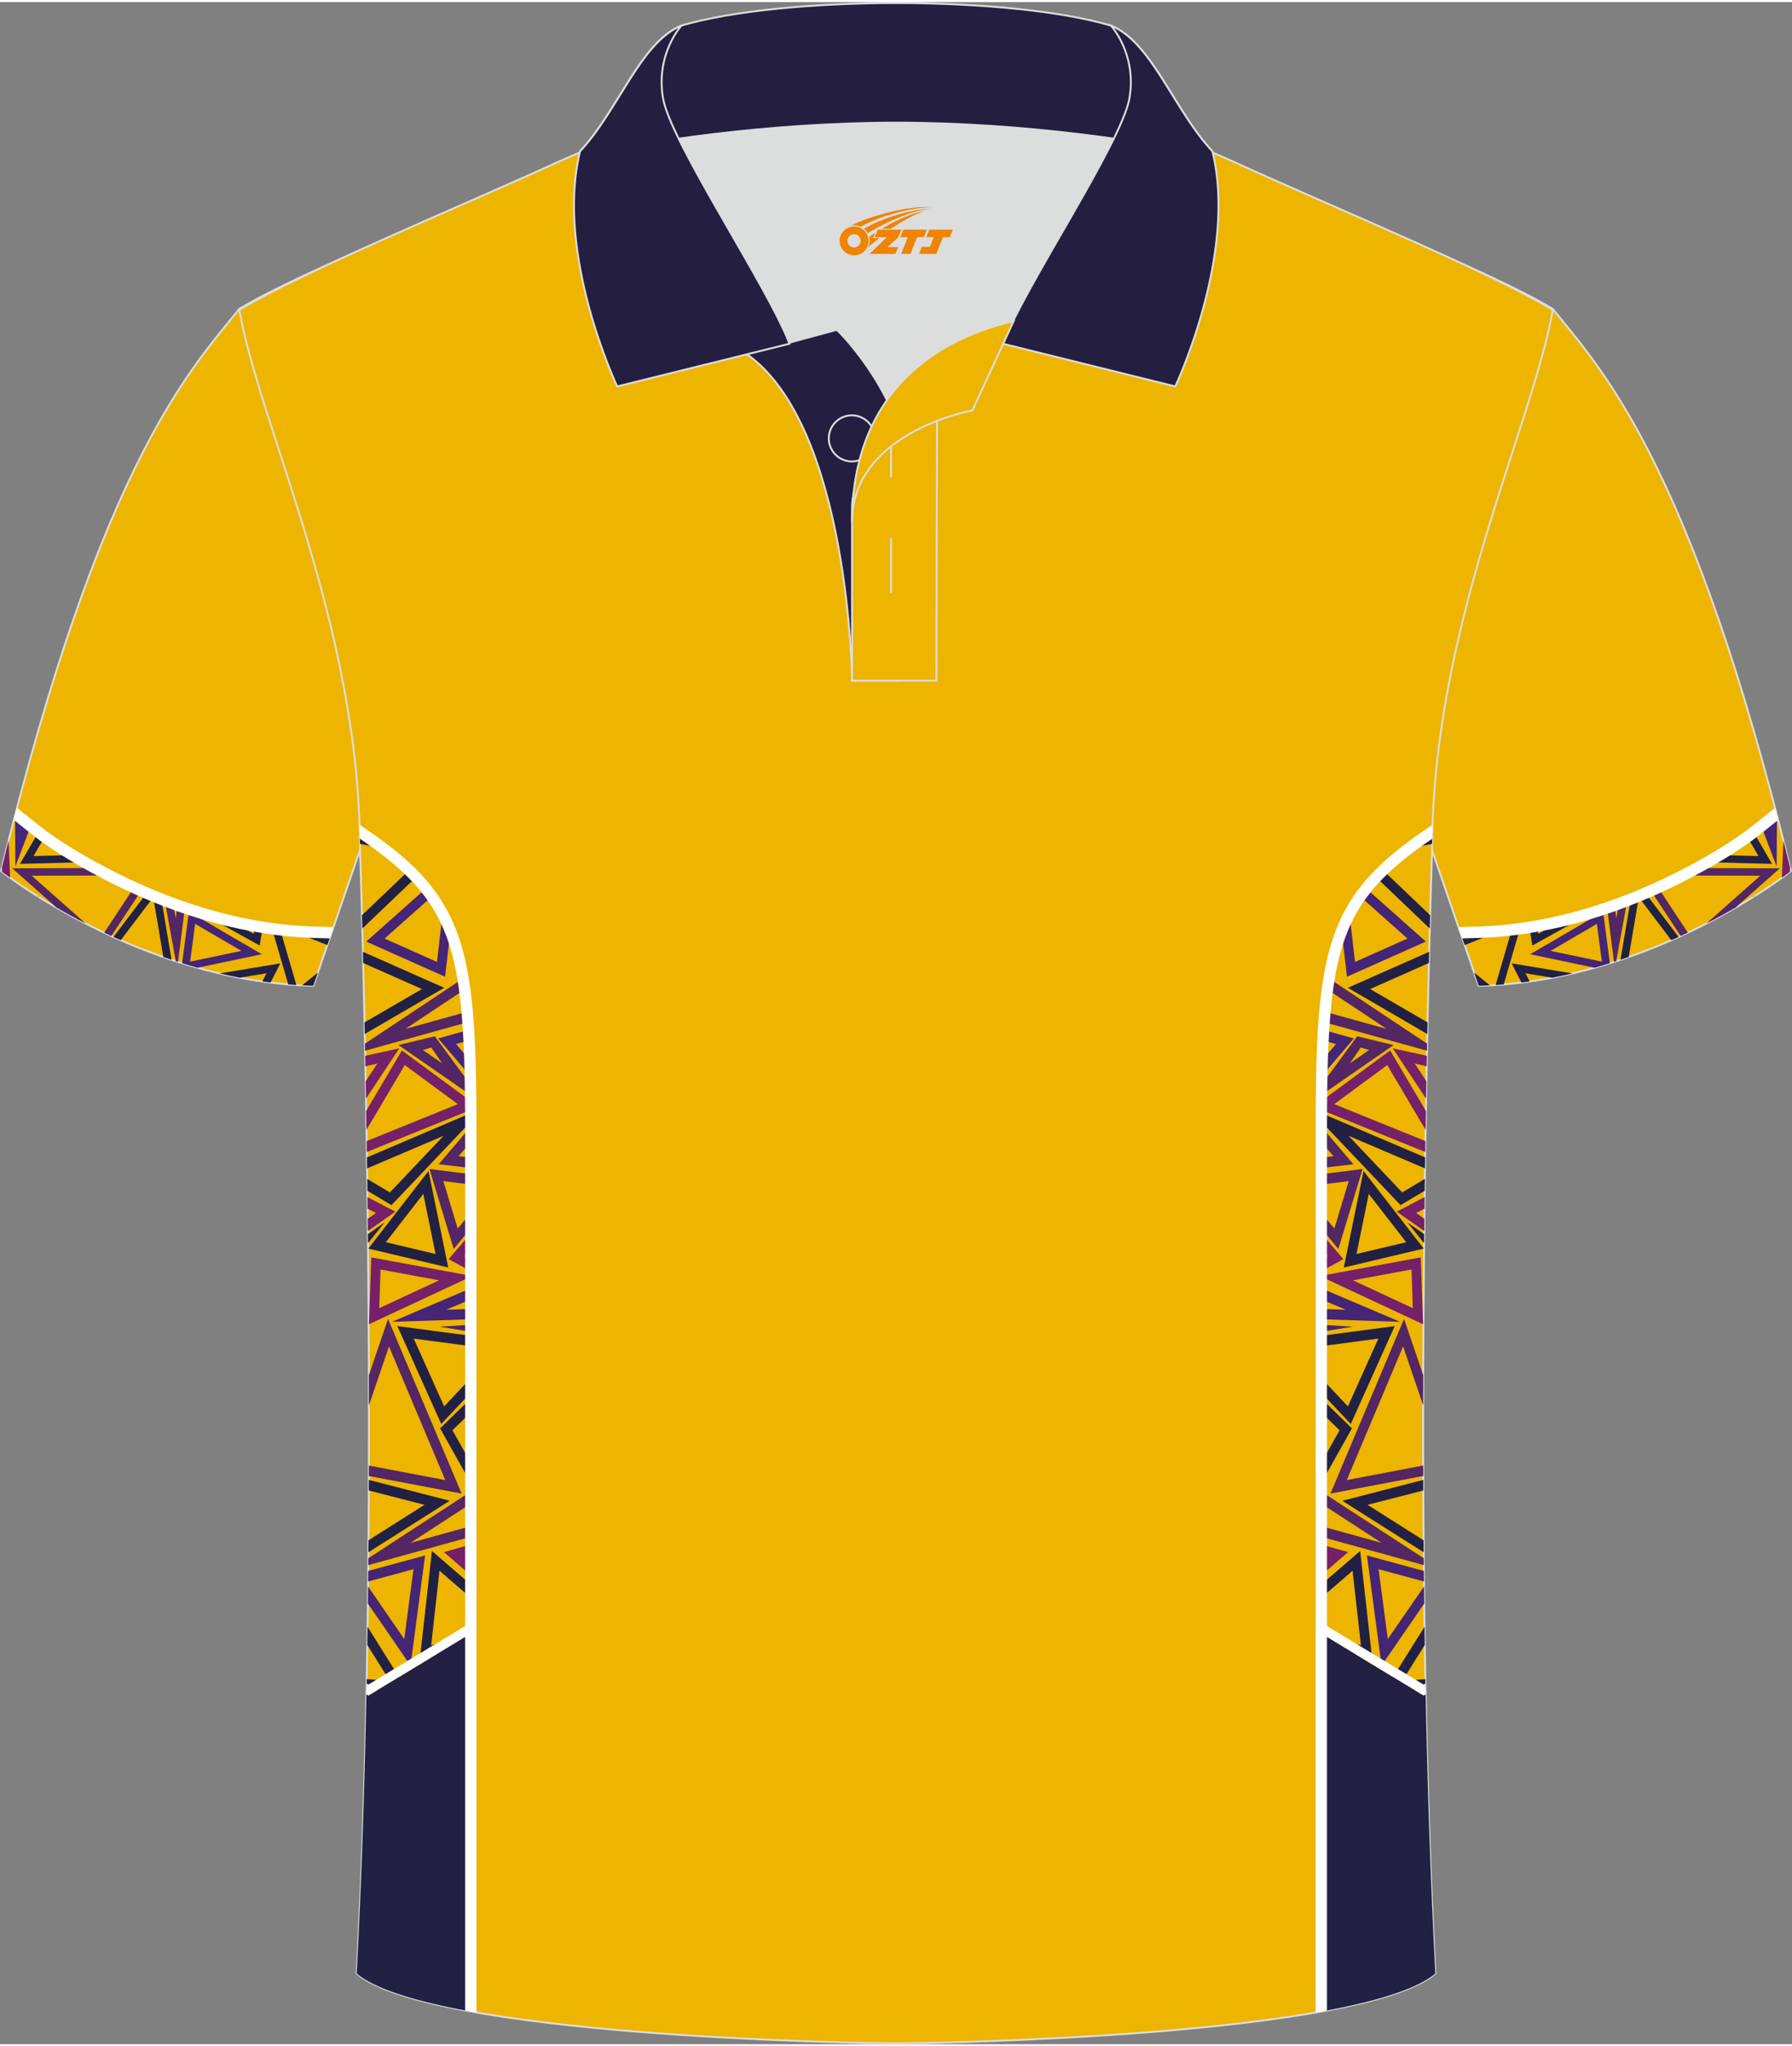
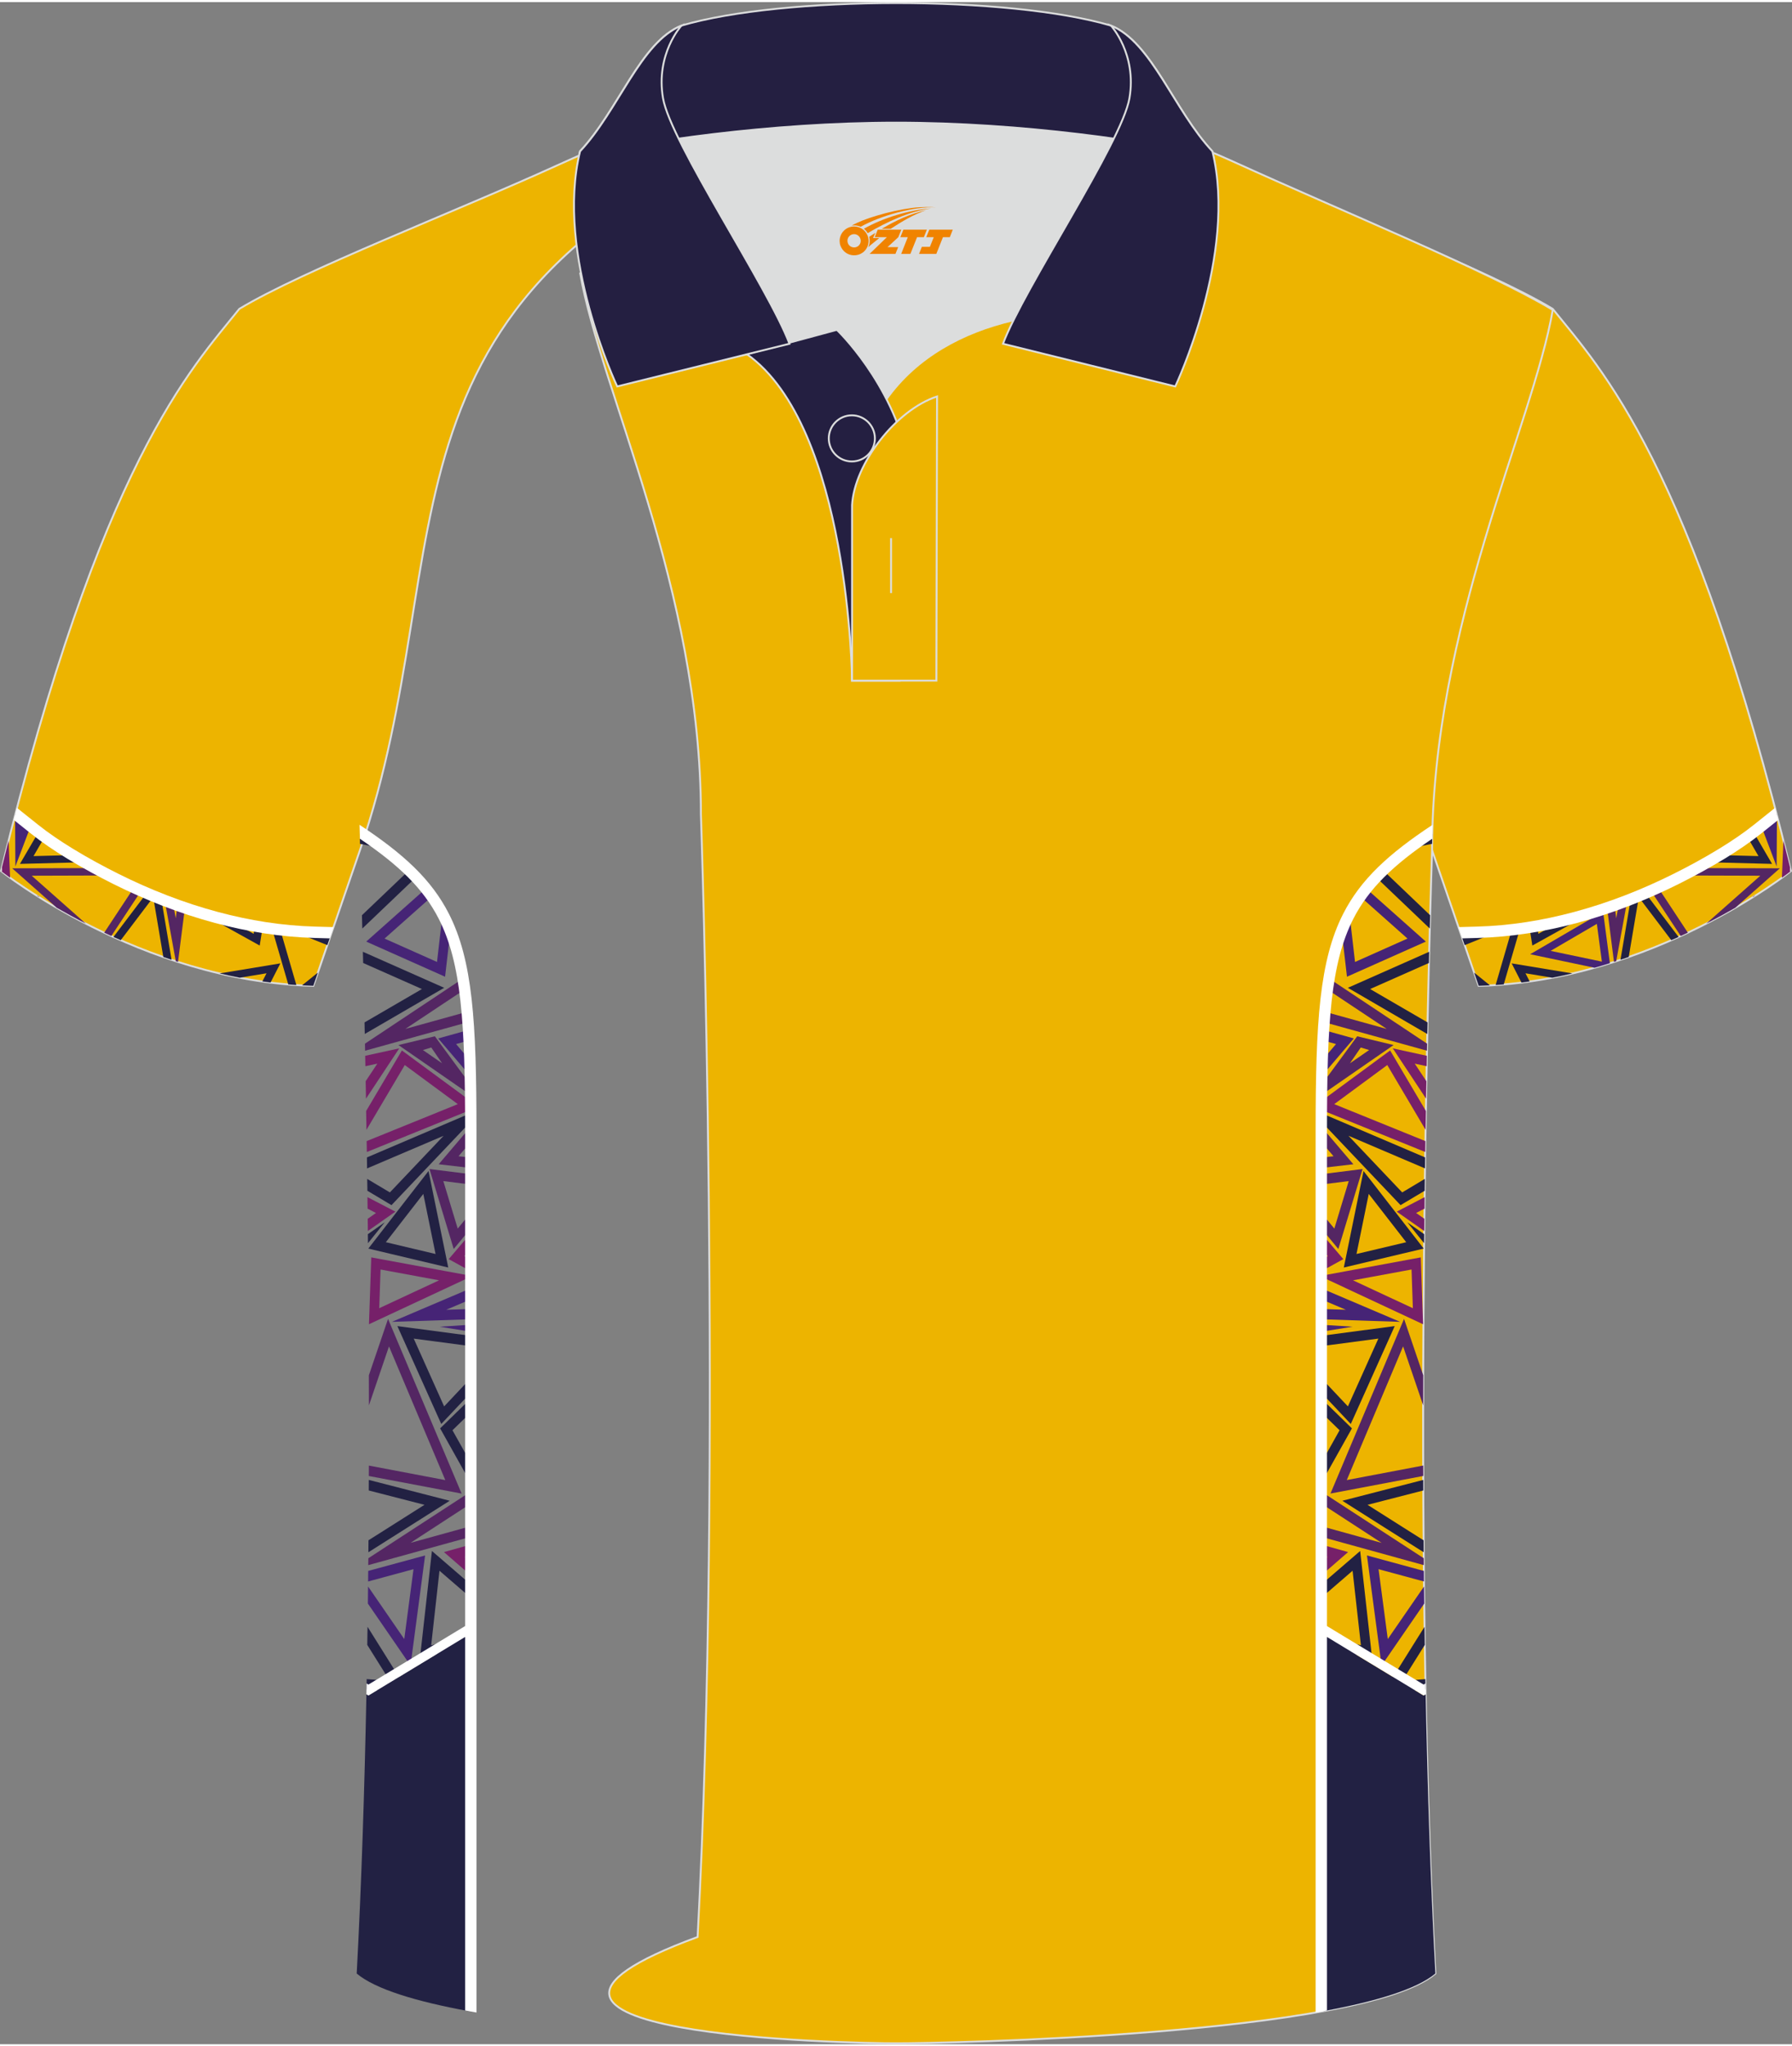
<svg xmlns="http://www.w3.org/2000/svg" version="1.1" id="_x37C_" x="0px" y="0px" width="379.8px" height="433.5px" viewBox="0 0 380.2 433.06" enable-background="new 0 0 380.2 433.06" xml:space="preserve">
  <rect x="0" y="0" width="380.2" height="433.06" fill="#808080" stroke="none" />
  <path fill-rule="evenodd" clip-rule="evenodd" fill="#EDB400" stroke="#DCDDDD" stroke-width="0.4" stroke-miterlimit="22.926" d="  M329.43,65.05c10.25,12.78,29.38,32.36,50.55,119.21c0,0-29.21,23.33-66.25,24.36c0,0-7.16-20.77-9.9-28.78  c-22.4-65.08,1.92-119.56-95.71-155.86c1.44-0.27,3.11-0.27,4.93-0.1l-0.09-0.01c14-0.87,17.89-1.24,23.95,0.66  c9.65,3.37,15.63,5.8,25.09,10.1C283.96,44.62,315.74,56.81,329.43,65.05z" />
  <g>
    <g>
      <g>
        <path fill-rule="evenodd" clip-rule="evenodd" fill="#762069" d="M378.06,185.69l0.32-7.87c0.47,1.86,0.94,3.75,1.41,5.67     l-0.03,0.86l0.22-0.1l0,0.01C379.98,184.26,379.31,184.79,378.06,185.69z" />
        <g>
          <polygon fill-rule="evenodd" clip-rule="evenodd" fill="#462476" points="371.95,189.78 371.92,189.67 372.45,189.46     " />
          <polygon fill-rule="evenodd" clip-rule="evenodd" fill="#462476" points="376.94,183.3 377.01,172.45 376.93,172.16       375.36,173.41 375.36,174.47 375.05,173.66 373.69,174.74     " />
        </g>
        <g>
          <path fill-rule="evenodd" clip-rule="evenodd" fill="#222143" d="M375.97,182.75l-3.92-6.71c-0.43,0.33-0.88,0.66-1.33,0.99      l2.37,4.07l-8.24-0.21c-0.86,0.52-1.72,1.02-2.58,1.51L375.97,182.75z" />
          <path fill-rule="evenodd" clip-rule="evenodd" fill="#222143" d="M356.14,198.25l-7.03-9.29c-1.04,0.44-2.08,0.87-3.13,1.29      c-0.65,3.84-1.59,9.32-2.17,12.84c0.59-0.2,1.17-0.39,1.75-0.6c0.34-2.04,0.68-4.08,1.03-6.12c0.37-2.18,0.74-4.36,1.11-6.54      l6.89,9.1C355.11,198.71,355.63,198.48,356.14,198.25z" />
        </g>
        <g>
          <g>
            <polygon fill-rule="evenodd" clip-rule="evenodd" fill="#462476" points="373.26,176.51 372.87,175.4 372.67,175.56      " />
            <path fill-rule="evenodd" clip-rule="evenodd" fill="#542663" d="M342.9,203.39l2.35-12.86c-0.59,0.23-1.18,0.45-1.78,0.67       l-0.56,3.09l-0.35-2.76c-0.53,0.19-1.06,0.37-1.59,0.55l1.46,11.46L342.9,203.39z" />
          </g>
          <path fill-rule="evenodd" clip-rule="evenodd" fill="#542663" d="M368.18,192.05l9.44-8.36l-17.58-0.05      c-1.01,0.55-2,1.07-2.97,1.57l16.41,0.05l-11.48,10.16C364.24,194.27,366.31,193.13,368.18,192.05L368.18,192.05z M358.1,197.34      c-0.5,0.24-1,0.47-1.51,0.7l-6.33-9.58c0.51-0.22,1.02-0.45,1.53-0.68L358.1,197.34z" />
        </g>
      </g>
      <path fill-rule="evenodd" clip-rule="evenodd" fill="#222143" d="M331.22,194.89l-4.83,2.69l-0.26-1.64    c-0.54,0.1-1.08,0.19-1.63,0.27l0.61,3.86l12.35-6.86C335.4,193.84,333.32,194.4,331.22,194.89z" />
      <path fill-rule="evenodd" clip-rule="evenodd" fill="#462476" d="M341.56,203.81l-1.44-10.92l-15.47,9.02l13.66,2.87    C339.41,204.47,340.49,204.15,341.56,203.81L341.56,203.81z M339.86,203.48l-10.88-2.28l9.82-5.73L339.86,203.48z" />
      <path fill-rule="evenodd" clip-rule="evenodd" fill="#222143" d="M333.61,205.98l-12.89-2.13l2.08,4.06    c0.58-0.07,1.16-0.15,1.74-0.23l-0.89-1.73l5.68,0.94C330.78,206.61,332.21,206.31,333.61,205.98z" />
      <path fill-rule="evenodd" clip-rule="evenodd" fill="#222143" d="M319.04,208.31l3.44-11.8c-0.58,0.08-1.17,0.15-1.75,0.22    l-3.41,11.71C317.89,208.4,318.47,208.36,319.04,208.31L319.04,208.31z M316.11,208.51l-3.35-2.71l0.97,2.81    C314.53,208.59,315.32,208.55,316.11,208.51L316.11,208.51z M310.75,199.98l-0.51-1.48l3.07-1.24l0.1,0    c1.59-0.04,3.18-0.14,4.77-0.27L310.75,199.98z" />
    </g>
    <path fill-rule="evenodd" clip-rule="evenodd" fill="#FFFFFF" d="M310.26,198.55l3.19-0.09c7.14-0.2,14.24-1.33,21.14-3.18   c7.46-2,14.7-4.84,21.54-8.25c3.08-1.54,6.51-3.39,9.83-5.41c2.75-1.68,5.41-3.48,7.69-5.3l3.62-2.89   c-0.22-0.86-0.45-1.71-0.67-2.56l-4.45,3.56c-2.2,1.76-4.77,3.5-7.44,5.13c-3.22,1.97-6.6,3.79-9.65,5.31   c-6.71,3.35-13.8,6.13-21.09,8.08c-6.74,1.81-13.65,2.91-20.58,3.1l-3.94,0.11L310.26,198.55z" />
  </g>
  <path fill-rule="evenodd" clip-rule="evenodd" fill="#EDB400" stroke="#DCDDDD" stroke-width="0.4" stroke-miterlimit="22.926" d="  M50.78,65.05C40.53,77.83,21.4,97.41,0.22,184.26c0,0,29.21,23.33,66.25,24.36c0,0,7.16-20.77,9.9-28.78  c22.4-65.08-1.92-119.56,95.71-155.86c-1.44-0.27-3.11-0.27-4.93-0.1l0.09-0.01c-14-0.87-17.89-1.24-23.95,0.66  c-9.65,3.37-15.63,5.8-25.09,10.1C96.25,44.62,64.47,56.81,50.78,65.05z" />
  <g>
    <g>
      <g>
        <path fill-rule="evenodd" clip-rule="evenodd" fill="#762069" d="M2.14,185.69l-0.32-7.87c-0.47,1.86-0.94,3.75-1.41,5.67     l0.03,0.86l-0.22-0.1l0,0.01C0.22,184.26,0.89,184.79,2.14,185.69z" />
        <g>
          <polygon fill-rule="evenodd" clip-rule="evenodd" fill="#462476" points="8.25,189.78 8.28,189.67 7.75,189.46     " />
          <polygon fill-rule="evenodd" clip-rule="evenodd" fill="#462476" points="3.26,183.3 3.2,172.45 3.27,172.16 4.84,173.41       4.85,174.47 5.16,173.66 6.51,174.74     " />
        </g>
        <g>
          <path fill-rule="evenodd" clip-rule="evenodd" fill="#222143" d="M4.23,182.75l3.92-6.71c0.43,0.33,0.88,0.66,1.33,0.99      l-2.37,4.07l8.24-0.21c0.86,0.52,1.72,1.02,2.58,1.51L4.23,182.75z" />
          <path fill-rule="evenodd" clip-rule="evenodd" fill="#222143" d="M24.07,198.25l7.03-9.29c1.04,0.44,2.08,0.87,3.13,1.29      c0.65,3.84,1.59,9.32,2.17,12.84c-0.59-0.2-1.17-0.39-1.75-0.6c-0.34-2.04-0.68-4.08-1.03-6.12c-0.37-2.18-0.74-4.36-1.11-6.54      l-6.89,9.1C25.09,198.71,24.58,198.48,24.07,198.25z" />
        </g>
        <g>
          <g>
            <polygon fill-rule="evenodd" clip-rule="evenodd" fill="#462476" points="6.95,176.51 7.33,175.4 7.54,175.56      " />
            <path fill-rule="evenodd" clip-rule="evenodd" fill="#542663" d="M37.3,203.39l-2.35-12.86c0.59,0.23,1.18,0.45,1.78,0.67       l0.56,3.09l0.35-2.76c0.53,0.19,1.06,0.37,1.59,0.55l-1.46,11.46L37.3,203.39z" />
          </g>
          <path fill-rule="evenodd" clip-rule="evenodd" fill="#542663" d="M12.03,192.05l-9.44-8.36l17.58-0.05      c1.01,0.55,2,1.07,2.97,1.57l-16.41,0.05l11.48,10.16C15.97,194.27,13.9,193.13,12.03,192.05L12.03,192.05z M22.11,197.34      c0.5,0.24,1,0.47,1.51,0.7l6.33-9.58c-0.51-0.22-1.02-0.45-1.53-0.68L22.11,197.34z" />
        </g>
      </g>
      <path fill-rule="evenodd" clip-rule="evenodd" fill="#222143" d="M48.99,194.89l4.83,2.69l0.26-1.64c0.54,0.1,1.08,0.19,1.63,0.27    l-0.61,3.86l-12.35-6.86C44.81,193.84,46.89,194.4,48.99,194.89z" />
-       <path fill-rule="evenodd" clip-rule="evenodd" fill="#462476" d="M38.64,203.81l1.44-10.92l15.47,9.02l-13.66,2.87    C40.8,204.47,39.71,204.15,38.64,203.81L38.64,203.81z M40.34,203.48l10.88-2.28l-9.82-5.73L40.34,203.48z" />
      <path fill-rule="evenodd" clip-rule="evenodd" fill="#222143" d="M46.59,205.98l12.89-2.13l-2.08,4.06    c-0.58-0.07-1.16-0.15-1.74-0.23l0.89-1.73l-5.68,0.94C49.43,206.61,48,206.31,46.59,205.98z" />
      <path fill-rule="evenodd" clip-rule="evenodd" fill="#222143" d="M61.16,208.31l-3.44-11.8c0.58,0.08,1.17,0.15,1.75,0.22    l3.41,11.71C62.31,208.4,61.74,208.36,61.16,208.31L61.16,208.31z M64.09,208.51l3.35-2.71l-0.97,2.81    C65.68,208.59,64.88,208.55,64.09,208.51L64.09,208.51z M69.45,199.98l0.51-1.48l-3.07-1.24l-0.1,0    c-1.59-0.04-3.18-0.14-4.77-0.27L69.45,199.98z" />
    </g>
    <path fill-rule="evenodd" clip-rule="evenodd" fill="#FFFFFF" d="M69.94,198.55l-3.19-0.09c-7.14-0.2-14.24-1.33-21.14-3.18   c-7.46-2-14.7-4.84-21.54-8.25c-3.08-1.54-6.51-3.39-9.83-5.41c-2.75-1.68-5.41-3.48-7.69-5.3l-3.62-2.89   c0.22-0.86,0.45-1.71,0.67-2.56l4.46,3.56c2.2,1.76,4.77,3.5,7.44,5.13c3.22,1.97,6.6,3.79,9.65,5.31   c6.71,3.35,13.8,6.13,21.09,8.08c6.74,1.81,13.65,2.91,20.58,3.1l3.94,0.11L69.94,198.55z" />
  </g>
-   <path fill-rule="evenodd" clip-rule="evenodd" fill="#EDB400" stroke="#DCDDDD" stroke-width="0.4" stroke-miterlimit="22.926" d="  M190.11,432.86c9.73,0.03,98.81-1.66,114.42-14.79c-5.38-101.16-0.7-238.03-0.7-238.03c0-47.69,21.32-90.07,25.61-114.77  c-13.69-8.24-45.47-21.27-67.42-31.28c-30.16-13.68-34.29-7.75-71.5-7.75c-37.19,0-42.16-5.92-72.32,7.75  c-21.95,10-53.73,23.04-67.42,31.28c4.28,24.71,25.61,67.08,25.61,114.77c0,0,4.68,136.88-0.7,238.03  C91.29,431.19,180.37,432.89,190.11,432.86z" />
+   <path fill-rule="evenodd" clip-rule="evenodd" fill="#EDB400" stroke="#DCDDDD" stroke-width="0.4" stroke-miterlimit="22.926" d="  M190.11,432.86c9.73,0.03,98.81-1.66,114.42-14.79c-5.38-101.16-0.7-238.03-0.7-238.03c0-47.69,21.32-90.07,25.61-114.77  c-13.69-8.24-45.47-21.27-67.42-31.28c-30.16-13.68-34.29-7.75-71.5-7.75c-21.95,10-53.73,23.04-67.42,31.28c4.28,24.71,25.61,67.08,25.61,114.77c0,0,4.68,136.88-0.7,238.03  C91.29,431.19,180.37,432.89,190.11,432.86z" />
  <g>
    <g>
      <g>
        <g>
          <polygon fill-rule="evenodd" clip-rule="evenodd" fill="#762069" points="77.65,232.54 84.71,221.87 77.48,223.45 77.52,225.66       80.06,225.11 77.58,228.84     " />
          <path fill-rule="evenodd" clip-rule="evenodd" fill="#762069" d="M99.89,233.07v1.84l-22.06,8.94l-0.04-2.31l19.34-7.84      l-11.25-8.29l-8.13,13.74l-0.07-3.99l7.59-12.84L99.89,233.07L99.89,233.07z M77.96,253.42l0.03,2.44l1.78,0.92l-1.75,1.23      l0.03,2.59l5.84-4.1L77.96,253.42L77.96,253.42z M99.89,261.07v3.25l-1.38,1.62l1.38,0.76v2.45l-4.69-2.58L99.89,261.07      L99.89,261.07z M99.89,270.1l-21.12-3.9l-0.49,14.18l21.61-10.09V270.1L99.89,270.1z M80.74,268.77l12.41,2.29l-12.69,5.92      L80.74,268.77z" />
        </g>
        <g>
          <polygon fill-rule="evenodd" clip-rule="evenodd" fill="#542663" points="93.07,246.45 99.89,247.24 99.89,245.05 97.28,244.75       99.89,241.7 99.89,238.45     " />
          <polygon fill-rule="evenodd" clip-rule="evenodd" fill="#462476" points="83.15,279.87 99.89,272.75 99.89,275.09 94.67,277.31       99.89,277.14 99.89,279.32     " />
          <polygon fill-rule="evenodd" clip-rule="evenodd" fill="#462476" points="77.7,199.23 90.05,188.25 91.45,189.83 81.59,198.59       92.72,203.55 93.89,193.4 95.49,197.52 94.43,206.68     " />
        </g>
        <g>
          <polygon fill-rule="evenodd" clip-rule="evenodd" fill="#462476" points="92.97,219.77 99.89,227.88 99.89,224.63 96.76,220.96       99.89,220.09 99.89,217.84     " />
          <g>
            <polygon fill-rule="evenodd" clip-rule="evenodd" fill="#222143" points="77.95,252.07 83.06,255.12 99.89,237.4 99.89,235.6        77.85,245 77.88,247.33 94.12,240.41 82.72,252.42 77.91,249.56      " />
            <path fill-rule="evenodd" clip-rule="evenodd" fill="#222143" d="M78.15,264.33l12.77-16.45l4.18,20.47L78.15,264.33       L78.15,264.33z M81.86,262.98l10.55,2.5l-2.6-12.74L81.86,262.98z" />
            <polygon fill-rule="evenodd" clip-rule="evenodd" fill="#222143" points="78.07,263.19 81.63,258.76 78.05,261.28      " />
            <polygon fill-rule="evenodd" clip-rule="evenodd" fill="#222143" points="84.31,280.77 99.89,282.83 99.89,285.03        87.78,283.42 94.23,297.8 99.89,291.79 99.89,294.87 93.62,301.53      " />
            <polygon fill-rule="evenodd" clip-rule="evenodd" fill="#222143" points="77.39,218.82 94.24,209.03 76.99,201.39        77.05,203.77 89.52,209.29 77.34,216.37      " />
            <path fill-rule="evenodd" clip-rule="evenodd" fill="#222143" d="M78.25,313.39l17.16,4.42c0,0-10.33,6.56-17.25,10.92       l0.02-2.54c1.51-0.95,3.01-1.9,4.51-2.85c2.46-1.55,4.92-3.11,7.37-4.67l-11.82-3.04L78.25,313.39z" />
          </g>
        </g>
        <g>
          <g>
            <polygon fill-rule="evenodd" clip-rule="evenodd" fill="#462476" points="93.26,280.9 99.89,280.48 99.89,281.96      " />
            <polygon fill-rule="evenodd" clip-rule="evenodd" fill="#542663" points="78.15,330 99.89,315.86 99.89,318.41 87.09,326.74        99.89,323.2 99.89,325.45 78.13,331.46      " />
          </g>
          <g>
            <path fill-rule="evenodd" clip-rule="evenodd" fill="#542663" d="M84.54,221.17l15.35,10.62v-2.11l-7.63-10.37L84.54,221.17       L84.54,221.17z M89.73,222.23l1.77-0.54l2.3,3.35L89.73,222.23z" />
            <polygon fill-rule="evenodd" clip-rule="evenodd" fill="#542663" points="91.12,247.46 96.26,264.42 99.89,260.03        99.89,256.72 97.11,260.09 94.06,250.02 99.89,250.75 99.89,248.56      " />
            <polygon fill-rule="evenodd" clip-rule="evenodd" fill="#542663" points="77.43,220.88 98.4,206.94 98.94,209.15 86,217.75        99.89,213.9 99.89,216.15 77.46,222.37      " />
            <g>
              <polygon fill-rule="evenodd" clip-rule="evenodd" fill="#222143" points="93.38,302.46 99.89,296.11 99.89,299.07 96,302.86         99.89,309.81 99.89,314.08       " />
              <path fill-rule="evenodd" clip-rule="evenodd" fill="#542663" d="M78.26,291.2l4.07-11.95l15.61,37.04l-19.69-3.73l0.01-2.21        l16.22,3.08l-11.95-28.35l-4.26,12.51C78.27,295.44,78.26,293.32,78.26,291.2z" />
            </g>
          </g>
        </g>
      </g>
      <polygon fill-rule="evenodd" clip-rule="evenodd" fill="#222143" points="91.64,328.46 99.89,335.58 99.89,338.39 93.24,332.65     91.48,348.46 99.89,346.39 99.89,348.62 89.09,351.27   " />
      <polygon fill-rule="evenodd" clip-rule="evenodd" fill="#462476" points="78.12,332.69 90.19,329.41 87.1,352.76 78.05,339.61     78.09,335.99 85.77,347.14 87.73,332.32 78.1,334.93   " />
      <polygon fill-rule="evenodd" clip-rule="evenodd" fill="#762069" points="94.19,328.69 99.89,333.65 99.89,330.84 98.58,329.71     99.89,329.34 99.89,327.1   " />
      <path fill-rule="evenodd" clip-rule="evenodd" fill="#222143" d="M77.98,344.54l8.75,13.97l-8.97-0.7l0.04-2.18l4.9,0.38    l-4.78-7.63C77.94,347.11,77.96,345.83,77.98,344.54z" />
      <path fill-rule="evenodd" clip-rule="evenodd" fill="#222143" d="M78.16,366.06l20.14-16.28l0.37,27.37L78.16,366.06L78.16,366.06    z M82,365.7l14.56,7.88l-0.26-19.44L82,365.7z" />
      <path fill-rule="evenodd" clip-rule="evenodd" fill="#462476" d="M99.89,387.13c-0.02,0.01-0.04,0.02-0.05,0.02    c-0.13,0-0.04-7.29,0.05-13.21V387.13z" />
      <polygon fill-rule="evenodd" clip-rule="evenodd" fill="#542663" points="99.63,350.09 99.89,350.03 99.89,361.96   " />
      <path fill-rule="evenodd" clip-rule="evenodd" fill="#222143" d="M87.96,185.88l-11.09,10.58l-0.08-2.82l9.78-9.33L87.96,185.88    L87.96,185.88z M76.34,176.38l2.06,0.41l2.69,1.32l1.43,1.62l-6.15-1.23C76.36,177.79,76.35,177.09,76.34,176.38z" />
    </g>
    <path fill-rule="evenodd" clip-rule="evenodd" fill="#222143" d="M100.07,345.85l-21.9,13.26l-0.43-0.26   c-0.4,20.24-1.05,40.35-2.06,59.22c3.97,3.34,12.71,5.94,23.68,7.96c0.21-10.11,0.42-35.93,0.52-38.38   c0.33-7.95,0.64-15.92,0.91-23.9L100.07,345.85z" />
    <polygon fill-rule="evenodd" clip-rule="evenodd" fill="#FFFFFF" points="100.15,343.49 78.17,356.79 77.78,356.55 77.74,358.85    78.17,359.11 99.9,345.95  " />
    <path fill-rule="evenodd" clip-rule="evenodd" fill="#FFFFFF" d="M98.68,425.9V239.27c0-22.61-0.76-35.43-5.6-44.89   c-3.28-6.41-8.5-11.39-16.72-16.96c-0.02-0.99-0.04-1.98-0.08-2.96c9.38,6.19,15.25,11.61,18.94,18.83   c5.08,9.93,5.87,23.01,5.87,45.99v187.06C100.28,426.19,99.47,426.05,98.68,425.9z" />
  </g>
  <g>
    <g>
      <g>
        <g>
          <polygon fill-rule="evenodd" clip-rule="evenodd" fill="#762069" points="302.56,232.54 295.5,221.87 302.73,223.45       302.69,225.66 300.16,225.11 302.63,228.84     " />
          <path fill-rule="evenodd" clip-rule="evenodd" fill="#762069" d="M280.32,233.07v1.84l22.06,8.94l0.04-2.31l-19.34-7.84      l11.25-8.29l8.13,13.74l0.07-3.99l-7.59-12.84L280.32,233.07L280.32,233.07z M302.17,260.6l0.03-2.59l-1.75-1.23l1.78-0.92      l0.03-2.44l-5.92,3.08L302.17,260.6L302.17,260.6z M280.32,261.07v3.25l1.38,1.62l-1.38,0.76v2.45l4.69-2.58L280.32,261.07      L280.32,261.07z M280.32,270.1l21.12-3.9l0.49,14.18l-21.61-10.09V270.1L280.32,270.1z M299.48,268.77l-12.41,2.29l12.69,5.92      L299.48,268.77z" />
        </g>
        <g>
          <polygon fill-rule="evenodd" clip-rule="evenodd" fill="#542663" points="287.14,246.45 280.32,247.24 280.32,245.05       282.93,244.75 280.32,241.7 280.32,238.45     " />
          <polygon fill-rule="evenodd" clip-rule="evenodd" fill="#462476" points="297.06,279.87 280.32,272.75 280.32,275.09       285.55,277.31 280.32,277.14 280.32,279.32     " />
          <polygon fill-rule="evenodd" clip-rule="evenodd" fill="#462476" points="302.51,199.23 290.16,188.25 288.76,189.83       298.62,198.59 287.49,203.55 286.32,193.4 284.72,197.52 285.78,206.68     " />
        </g>
        <g>
          <polygon fill-rule="evenodd" clip-rule="evenodd" fill="#462476" points="287.24,219.77 280.32,227.88 280.32,224.63       283.46,220.96 280.32,220.09 280.32,217.84     " />
          <g>
            <polygon fill-rule="evenodd" clip-rule="evenodd" fill="#222143" points="302.27,252.07 297.15,255.12 280.32,237.4        280.32,235.6 302.36,245 302.33,247.33 286.1,240.41 297.5,252.42 302.3,249.55      " />
            <path fill-rule="evenodd" clip-rule="evenodd" fill="#222143" d="M302.06,264.33l-12.77-16.45l-4.18,20.47L302.06,264.33       L302.06,264.33z M298.35,262.98l-10.55,2.5l2.6-12.74L298.35,262.98z" />
            <polygon fill-rule="evenodd" clip-rule="evenodd" fill="#222143" points="302.14,263.19 298.58,258.76 302.16,261.28      " />
            <polygon fill-rule="evenodd" clip-rule="evenodd" fill="#222143" points="295.91,280.77 280.32,282.83 280.32,285.03        292.44,283.42 285.98,297.8 280.32,291.79 280.32,294.87 286.59,301.53      " />
            <polygon fill-rule="evenodd" clip-rule="evenodd" fill="#222143" points="302.82,218.83 285.97,209.03 303.22,201.39        303.16,203.77 290.69,209.29 302.88,216.37      " />
            <path fill-rule="evenodd" clip-rule="evenodd" fill="#222143" d="M301.96,313.39l-17.16,4.42c0,0,10.33,6.56,17.25,10.92       l-0.02-2.54c-1.51-0.95-3.01-1.9-4.51-2.85c-2.46-1.55-4.92-3.11-7.37-4.67l11.82-3.04L301.96,313.39z" />
          </g>
        </g>
        <g>
          <g>
            <polygon fill-rule="evenodd" clip-rule="evenodd" fill="#462476" points="286.96,280.9 280.32,280.48 280.32,281.96      " />
            <polygon fill-rule="evenodd" clip-rule="evenodd" fill="#542663" points="302.07,330 280.32,315.86 280.32,318.41        293.13,326.74 280.32,323.2 280.32,325.45 302.08,331.46      " />
          </g>
          <g>
            <path fill-rule="evenodd" clip-rule="evenodd" fill="#542663" d="M295.67,221.17l-15.35,10.62v-2.11l7.63-10.37L295.67,221.17       L295.67,221.17z M290.48,222.23l-1.77-0.54l-2.3,3.35L290.48,222.23z" />
            <polygon fill-rule="evenodd" clip-rule="evenodd" fill="#542663" points="289.09,247.46 283.95,264.42 280.32,260.03        280.32,256.72 283.1,260.09 286.15,250.02 280.32,250.75 280.32,248.56      " />
            <polygon fill-rule="evenodd" clip-rule="evenodd" fill="#542663" points="302.78,220.88 281.81,206.94 281.27,209.15        294.21,217.75 280.32,213.9 280.32,216.15 302.75,222.37      " />
            <g>
              <polygon fill-rule="evenodd" clip-rule="evenodd" fill="#222143" points="286.83,302.46 280.32,296.11 280.32,299.07         284.21,302.86 280.32,309.81 280.32,314.08       " />
              <path fill-rule="evenodd" clip-rule="evenodd" fill="#542663" d="M301.96,291.2l-4.07-11.96l-15.61,37.04l19.69-3.73        l-0.01-2.21l-16.22,3.08l11.95-28.35l4.26,12.51C301.95,295.44,301.95,293.32,301.96,291.2z" />
            </g>
          </g>
        </g>
      </g>
      <polygon fill-rule="evenodd" clip-rule="evenodd" fill="#222143" points="288.58,328.46 280.32,335.58 280.32,338.39     286.97,332.65 288.74,348.46 280.32,346.39 280.32,348.62 291.12,351.27   " />
      <polygon fill-rule="evenodd" clip-rule="evenodd" fill="#462476" points="302.09,332.69 290.02,329.41 293.12,352.76     302.17,339.61 302.13,335.99 294.44,347.14 292.48,332.32 302.11,334.93   " />
      <polygon fill-rule="evenodd" clip-rule="evenodd" fill="#762069" points="286.02,328.69 280.32,333.65 280.32,330.84     281.63,329.71 280.32,329.34 280.32,327.1   " />
      <path fill-rule="evenodd" clip-rule="evenodd" fill="#222143" d="M302.23,344.54l-8.75,13.97l8.97-0.7l-0.04-2.18l-4.9,0.38    l4.78-7.63C302.27,347.11,302.25,345.83,302.23,344.54z" />
      <path fill-rule="evenodd" clip-rule="evenodd" fill="#222143" d="M302.06,366.06l-20.14-16.28l-0.37,27.37L302.06,366.06    L302.06,366.06z M298.22,365.7l-14.56,7.88l0.26-19.44L298.22,365.7z" />
      <path fill-rule="evenodd" clip-rule="evenodd" fill="#462476" d="M280.32,387.13c0.02,0.01,0.04,0.02,0.05,0.02    c0.13,0,0.04-7.29-0.05-13.21V387.13z" />
      <polygon fill-rule="evenodd" clip-rule="evenodd" fill="#542663" points="280.58,350.09 280.32,350.03 280.32,361.96   " />
      <path fill-rule="evenodd" clip-rule="evenodd" fill="#222143" d="M292.26,185.88l11.09,10.58l0.08-2.82l-9.78-9.33L292.26,185.88    L292.26,185.88z M303.87,176.38l-2.06,0.41l-2.69,1.32l-1.43,1.62l6.15-1.23C303.85,177.79,303.86,177.09,303.87,176.38z" />
    </g>
    <path fill-rule="evenodd" clip-rule="evenodd" fill="#222143" d="M280.14,345.85l21.9,13.26l0.43-0.26   c0.4,20.24,1.05,40.35,2.06,59.22c-3.97,3.34-12.71,5.94-23.68,7.96c-0.21-10.11-0.42-35.94-0.52-38.38   c-0.33-7.95-0.64-15.92-0.91-23.9L280.14,345.85z" />
    <polygon fill-rule="evenodd" clip-rule="evenodd" fill="#FFFFFF" points="280.06,343.49 302.04,356.79 302.43,356.55    302.47,358.85 302.04,359.11 280.31,345.95  " />
    <path fill-rule="evenodd" clip-rule="evenodd" fill="#FFFFFF" d="M281.54,425.9V239.27c0-22.61,0.76-35.43,5.6-44.89   c3.28-6.41,8.5-11.39,16.72-16.96c0.02-0.99,0.04-1.98,0.08-2.96c-9.38,6.19-15.25,11.61-18.94,18.83   c-5.08,9.93-5.87,23.01-5.87,45.99v187.07C279.93,426.2,280.74,426.05,281.54,425.9z" />
  </g>
  <g>
    <path fill-rule="evenodd" clip-rule="evenodd" fill="#DCDDDD" d="M188.18,84.4c6.39-9.03,16.21-14.25,26.71-16.7   c5.2-10.55,15.94-27.59,21.44-38.81c-26.55-6.47-65.83-6.47-92.38,0c6.37,13.03,19.83,33.88,23.46,43.34l10.12-2.73   C177.55,69.5,183.5,75.13,188.18,84.4z" />
    <path fill-rule="evenodd" clip-rule="evenodd" fill="#241F41" stroke="#DCDDDD" stroke-width="0.4" stroke-miterlimit="22.926" d="   M158.45,74.65l19.1-5.15c0,0,11.64,11.01,15.17,27.61c3.52,16.6-1.84,46.78-1.84,46.78h-10.1   C180.78,143.89,180.26,90.09,158.45,74.65z" />
    <path fill-rule="evenodd" clip-rule="evenodd" fill="#EDB400" stroke="#DCDDDD" stroke-width="0.4" stroke-miterlimit="22.926" d="   M180.78,106.66v37.23h17.89l0.14-60.26C190.04,86.51,181.27,97.94,180.78,106.66z" />
    <path fill-rule="evenodd" clip-rule="evenodd" fill="#241F41" stroke="#DCDDDD" stroke-width="0.4" stroke-miterlimit="22.926" d="   M122.79,32.83c13.27-3.23,40.57-7.27,67.35-7.27c26.77,0,54.07,4.04,67.35,7.27l-0.28-1.19c-8.16-8.71-12.82-23.13-21.51-26.66   c-10.85-3.19-28.2-4.78-45.57-4.78c-17.35,0-34.72,1.6-45.56,4.78c-8.7,3.54-13.36,17.96-21.51,26.66L122.79,32.83z" />
    <path fill-rule="evenodd" clip-rule="evenodd" fill="#241F41" stroke="#DCDDDD" stroke-width="0.4" stroke-miterlimit="22.926" d="   M144.58,4.98c0,0-5.53,6-3.91,15.4c1.62,9.41,22.38,40.19,26.83,52.07l-36.55,9.05c0,0-13.28-27.98-7.88-49.86   C131.23,22.94,135.89,8.52,144.58,4.98z" />
    <path fill-rule="evenodd" clip-rule="evenodd" fill="#241F41" stroke="#DCDDDD" stroke-width="0.4" stroke-miterlimit="22.926" d="   M235.71,4.98c0,0,5.53,6,3.92,15.4c-1.62,9.41-22.38,40.19-26.83,52.07l36.55,9.05c0,0,13.28-27.98,7.88-49.86   C249.06,22.94,244.39,8.52,235.71,4.98z" />
    <path fill-rule="evenodd" clip-rule="evenodd" fill="#241F41" stroke="#DCDDDD" stroke-width="0.4" stroke-miterlimit="22.926" d="   M180.73,97.41c2.7,0,4.89-2.19,4.89-4.89c0-2.7-2.2-4.89-4.89-4.89c-2.7,0-4.89,2.2-4.89,4.89   C175.84,95.22,178.04,97.41,180.73,97.41z" />
    <line fill-rule="evenodd" clip-rule="evenodd" fill="none" stroke="#DCDDDD" stroke-width="0.4" stroke-miterlimit="22.926" x1="189.05" y1="113.67" x2="189.05" y2="125.32" />
-     <line fill-rule="evenodd" clip-rule="evenodd" fill="none" stroke="#DCDDDD" stroke-width="0.4" stroke-miterlimit="22.926" x1="189.05" y1="89.12" x2="189.05" y2="100.78" />
-     <path fill-rule="evenodd" clip-rule="evenodd" fill="#EDB400" stroke="#DCDDDD" stroke-width="0.4" stroke-miterlimit="22.926" d="   M215.05,67.67l-8.74,18.92c0,0-25.53,4.54-25.53,23.62C180.78,84.24,196.93,71.84,215.05,67.67z" />
  </g>
  <g id="图层_x0020_1">
    <path fill="#F08300" d="M178.32,51.66c0.416,1.136,1.472,1.984,2.752,2.032c0.144,0,0.304,0,0.448-0.016h0.016   c0.016,0,0.064,0,0.128-0.016c0.032,0,0.048-0.016,0.08-0.016c0.064-0.016,0.144-0.032,0.224-0.048c0.016,0,0.016,0,0.032,0   c0.192-0.048,0.4-0.112,0.576-0.208c0.192-0.096,0.4-0.224,0.608-0.384c0.672-0.56,1.104-1.408,1.104-2.352   c0-0.224-0.032-0.448-0.08-0.672l0,0C184.16,49.78,184.11,49.61,184.03,49.43C183.56,48.34,182.48,47.58,181.21,47.58C179.52,47.58,178.14,48.95,178.14,50.65C178.14,51,178.2,51.34,178.32,51.66L178.32,51.66L178.32,51.66z M182.62,50.68L182.62,50.68C182.59,51.46,181.93,52.06,181.15,52.02C180.36,51.99,179.77,51.34,179.8,50.55c0.032-0.784,0.688-1.376,1.472-1.344   C182.04,49.24,182.65,49.91,182.62,50.68L182.62,50.68z" />
    <polygon fill="#F08300" points="196.65,48.26 ,196.01,49.85 ,194.57,49.85 ,193.15,53.4 ,191.2,53.4 ,192.6,49.85 ,191.02,49.85    ,191.66,48.26" />
    <path fill="#F08300" d="M198.62,43.53c-1.008-0.096-3.024-0.144-5.056,0.112c-2.416,0.304-5.152,0.912-7.616,1.664   C183.9,45.91,182.03,46.63,180.68,47.4C180.88,47.37,181.07,47.35,181.26,47.35c0.48,0,0.944,0.112,1.36,0.288   C186.72,45.32,193.92,43.27,198.62,43.53L198.62,43.53L198.62,43.53z" />
    <path fill="#F08300" d="M184.09,49c4-2.368,8.88-4.672,13.488-5.248c-4.608,0.288-10.224,2-14.288,4.304   C183.61,48.31,183.88,48.63,184.09,49C184.09,49,184.09,49,184.09,49z" />
    <polygon fill="#F08300" points="202.14,48.26 ,201.52,49.85 ,200.06,49.85 ,198.65,53.4 ,198.19,53.4 ,196.68,53.4 ,194.99,53.4    ,195.58,51.9 ,197.29,51.9 ,198.11,49.85 ,196.52,49.85 ,197.16,48.26" />
    <polygon fill="#F08300" points="191.23,48.26 ,190.59,49.85 ,188.3,51.96 ,190.56,51.96 ,189.98,53.4 ,184.49,53.4 ,188.16,49.85    ,185.58,49.85 ,186.22,48.26" />
    <path fill="#F08300" d="M196.51,44.12c-3.376,0.752-6.464,2.192-9.424,3.952h1.888C191.4,46.5,193.74,45.07,196.51,44.12z    M185.71,48.94C185.08,49.32,185.02,49.37,184.41,49.78c0.064,0.256,0.112,0.544,0.112,0.816c0,0.496-0.112,0.976-0.32,1.392   c0.176-0.16,0.32-0.304,0.432-0.4c0.272-0.24,0.768-0.64,1.6-1.296l0.32-0.256H185.23l0,0L185.71,48.94L185.71,48.94L185.71,48.94z" />
  </g>
</svg>